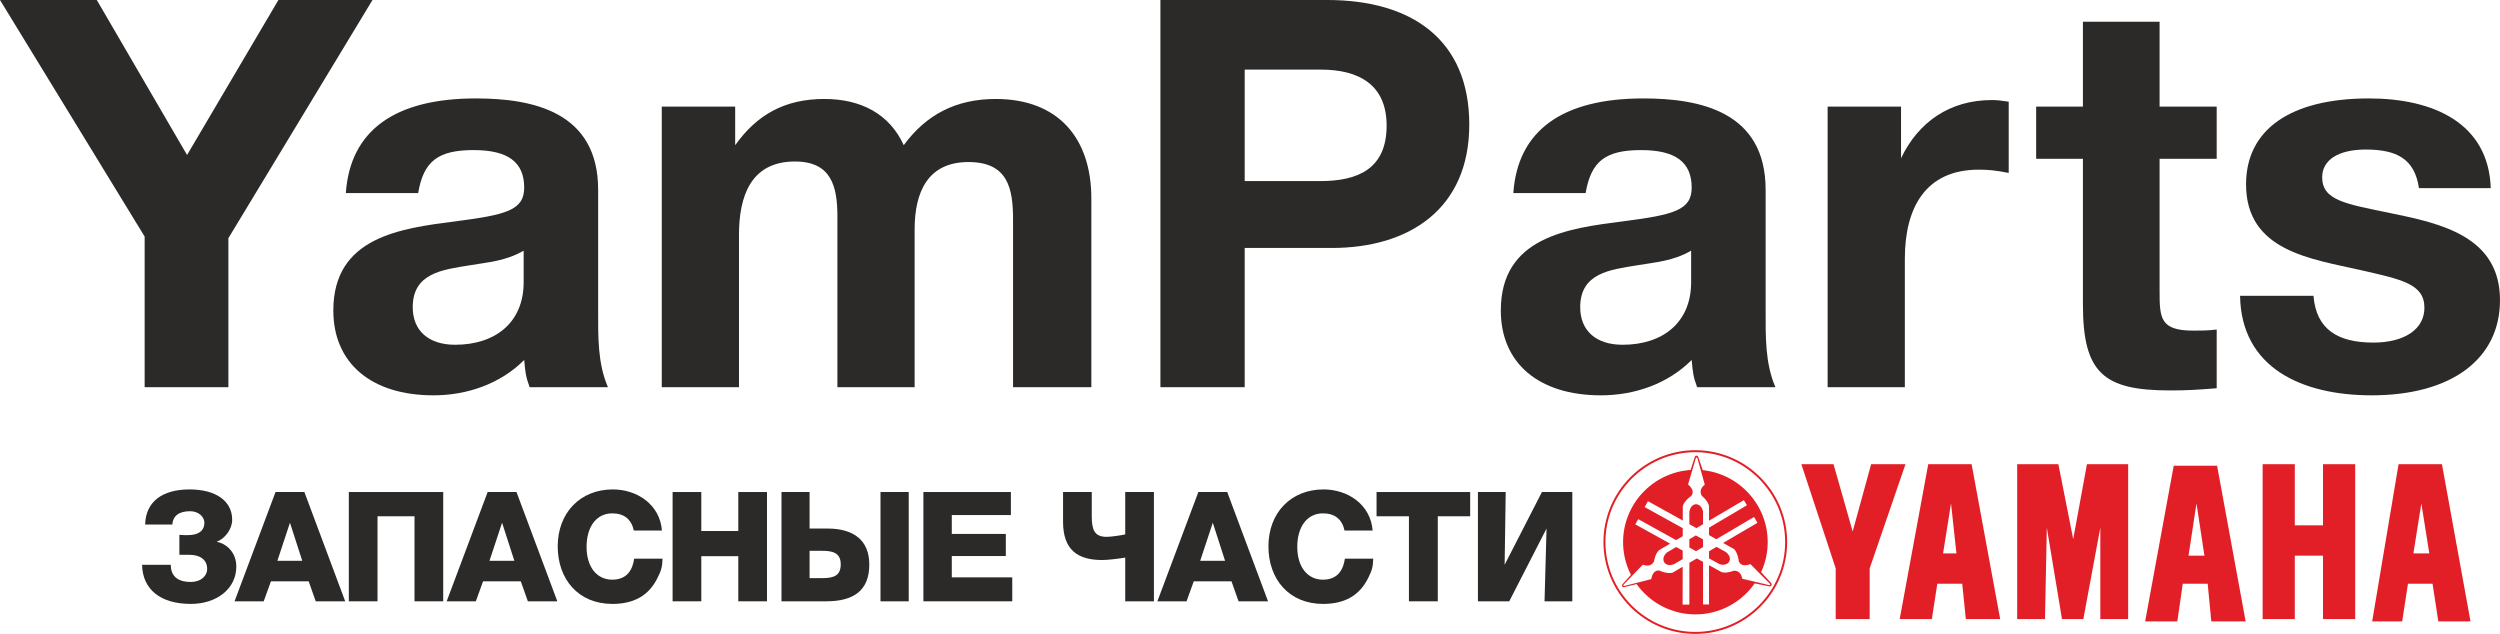
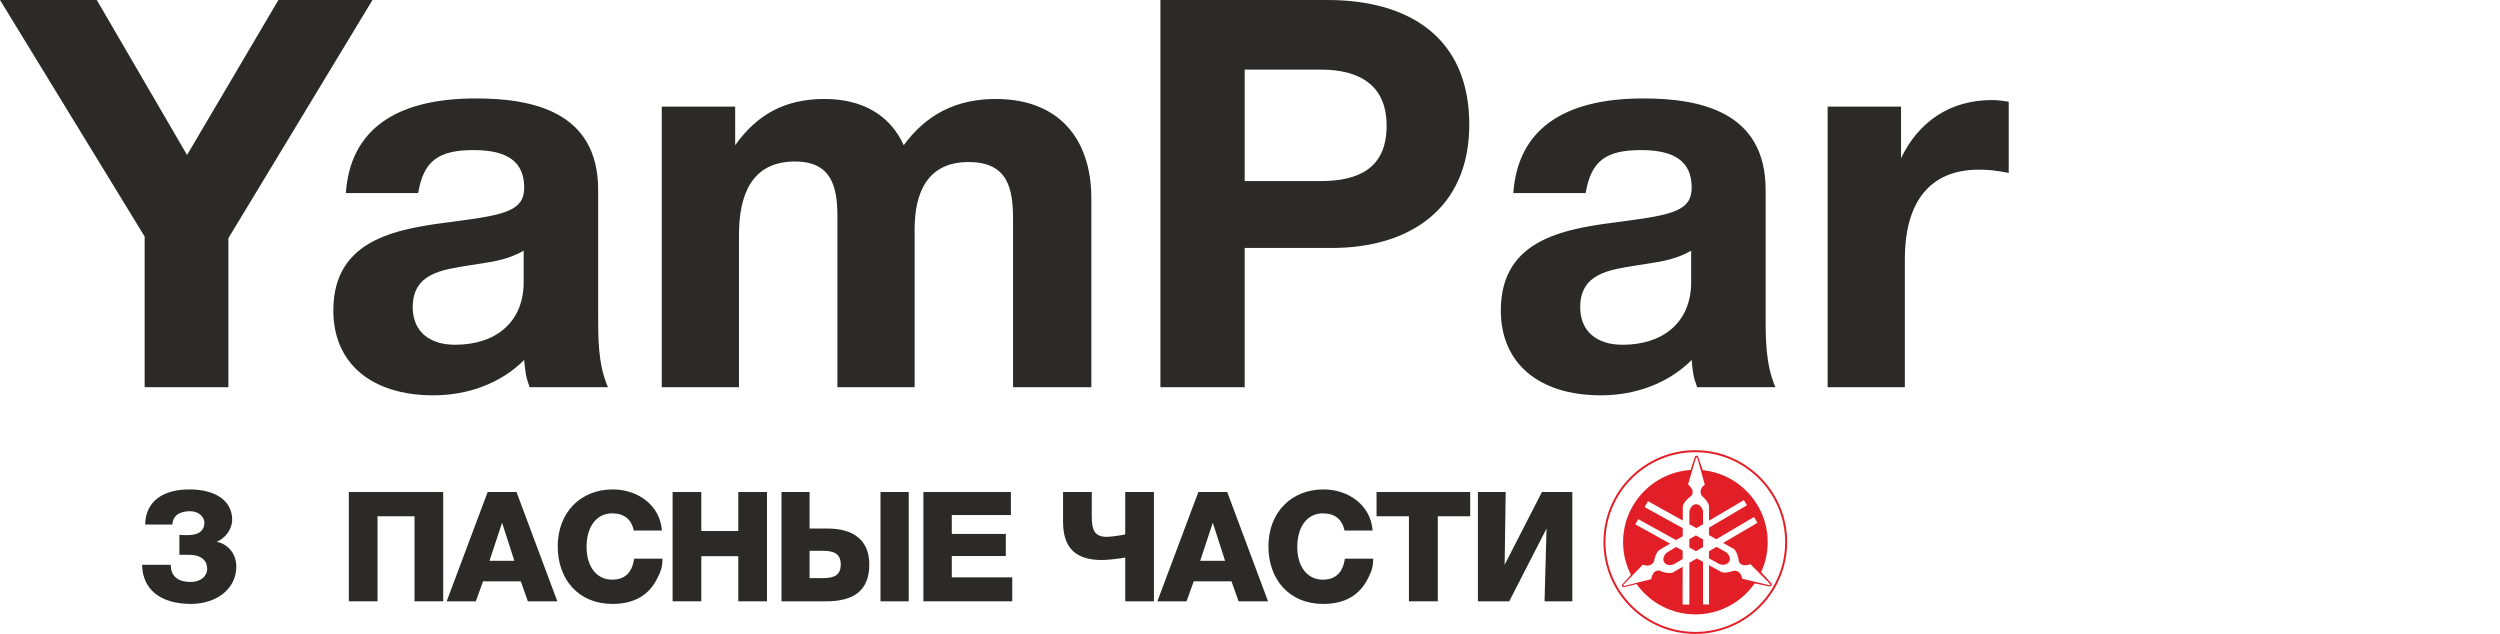
<svg xmlns="http://www.w3.org/2000/svg" xml:space="preserve" width="162.189mm" height="41.124mm" version="1.1" style="shape-rendering:geometricPrecision; text-rendering:geometricPrecision; image-rendering:optimizeQuality; fill-rule:evenodd; clip-rule:evenodd" viewBox="0 0 14897.17 3777.23">
  <defs>
    <style type="text/css">
   
    .fil1 {fill:#E21F26}
    .fil0 {fill:#2B2A29;fill-rule:nonzero}
   
  </style>
  </defs>
  <g id="Слой_x0020_1">
    <polygon class="fil0" points="2219.6,0 1659.03,0 1114.66,923.49 576.77,0 -0,0 861.92,1409.53 861.92,2307.09 1360.92,2307.09 1360.92,1419.25 " />
    <path class="fil0" d="M3622.63 2307.09c-61.56,-142.57 -58.33,-301.34 -58.33,-453.64l0 -722.58c0,-466.6 -392.07,-544.37 -729.07,-544.37 -482.8,0 -748.5,191.18 -774.43,563.81l430.96 0c32.4,-191.18 119.89,-255.98 330.51,-255.98 204.14,0 301.35,71.29 301.35,223.58 0,136.09 -110.17,162.01 -408.28,200.9 -330.52,42.12 -729.07,93.96 -729.07,531.4 0,314.31 226.82,505.49 596.21,505.49 200.9,0 398.55,-68.05 541.13,-210.62 6.48,74.53 9.72,100.45 32.4,162.02l466.6 0zm-502.24 -813.31l0 187.94c0,239.78 -168.5,372.63 -408.28,372.63 -158.77,0 -252.75,-84.25 -252.75,-223.57 0,-204.14 178.22,-223.58 336.99,-249.5 116.65,-19.44 217.1,-25.92 324.03,-87.49zm3382.85 813.31l0 -1124.38c0,-356.43 -194.41,-592.97 -570.29,-592.97 -236.53,0 -414.75,93.96 -547.6,275.42 -84.25,-184.69 -252.75,-275.42 -473.09,-275.42 -236.53,0 -401.79,93.96 -531.4,275.42l0 -230.06 -437.44 0 0 1671.99 460.12 0 0 -907.28c0,-226.82 68.05,-437.44 333.75,-437.44 217.11,0 252.75,149.06 252.75,327.27l0 1017.45 460.13 0 0 -939.69c0,-226.82 81,-401.79 320.79,-401.79 236.53,0 265.7,158.77 265.7,343.47l0 998.01 466.6 0zm411.52 -2307.09l0 2307.09 502.25 0 0 -829.51 518.44 0c463.37,0 819.8,-233.3 819.8,-735.55 0,-508.72 -346.71,-742.03 -845.72,-742.03l-994.77 0zm502.25 414.76l453.64 0c223.58,0 392.07,87.49 392.07,333.75 0,255.98 -168.49,330.51 -395.32,330.51l-450.4 0 0 -664.26zm3162.52 1892.33c-61.56,-142.57 -58.33,-301.34 -58.33,-453.64l0 -722.58c0,-466.6 -392.07,-544.37 -729.07,-544.37 -482.8,0 -748.5,191.18 -774.43,563.81l430.96 0c32.4,-191.18 119.89,-255.98 330.51,-255.98 204.14,0 301.35,71.29 301.35,223.58 0,136.09 -110.17,162.01 -408.28,200.9 -330.52,42.12 -729.07,93.96 -729.07,531.4 0,314.31 226.82,505.49 596.21,505.49 200.9,0 398.55,-68.05 541.13,-210.62 6.48,74.53 9.72,100.45 32.4,162.02l466.6 0zm-502.24 -813.31l0 187.94c0,239.78 -168.5,372.63 -408.28,372.63 -158.77,0 -252.75,-84.25 -252.75,-223.57 0,-204.14 178.22,-223.58 336.99,-249.5 116.65,-19.44 217.1,-25.92 324.03,-87.49zm1892.33 -887.84c-45.37,-6.48 -64.81,-9.73 -100.46,-9.73 -249.49,0 -437.44,129.61 -541.12,346.72l0 -307.83 -437.44 0 0 1671.99 460.12 0 0 -764.71c0,-304.59 123.14,-531.4 440.68,-531.4 51.84,0 97.21,3.24 178.22,19.44l0 -424.48z" />
-     <path class="fil0" d="M13208.98 635.1l-340.23 0 0 -505.49 -456.87 0 0 505.49 -278.67 0 0 311.06 278.67 0 0 868.4c0,408.28 123.13,511.97 518.44,511.97 103.69,0 152.3,-3.24 278.67,-12.96l0 -349.95c-55.08,6.48 -90.73,6.48 -139.34,6.48 -197.65,0 -200.9,-74.53 -200.9,-236.54l0 -787.39 340.23 0 0 -311.06zm1633.11 486.04c-12.96,-388.83 -343.47,-534.64 -725.82,-534.64 -466.6,0 -732.31,184.69 -732.31,511.97 0,398.56 388.83,443.91 686.94,511.97 239.79,55.08 375.87,81 375.87,223.57 0,126.38 -116.65,207.38 -304.59,207.38 -210.61,0 -340.23,-77.76 -356.43,-278.67l-437.44 0c6.48,427.72 366.14,592.98 784.15,592.98 476.32,0 764.7,-217.1 764.7,-567.05 0,-379.11 -349.95,-456.88 -651.3,-518.45 -265.71,-55.08 -408.28,-74.53 -408.28,-213.86 0,-103.69 97.21,-165.26 259.22,-165.26 184.7,0 291.63,55.08 317.55,230.06l427.72 0z" />
    <path class="fil0" d="M1408.19 3376.4c0,-87.8 -62.19,-138.11 -117.07,-148.16 49.39,-18.3 92.37,-75 92.37,-130.79 0,-113.42 -98.78,-181.09 -254.26,-181.09 -162.8,0 -261.57,74.08 -264.32,209.44l161.89 0c3.66,-52.13 40.24,-79.57 106.1,-79.57 51.22,0 85.05,33.85 85.05,69.51 0,39.33 -26.52,73.17 -99.69,73.17 -8.24,0 -30.18,0 -49.39,-1.83l0 118.9 60.36 0c62.2,0 105.19,29.26 105.19,83.23 0,45.73 -40.25,78.66 -97.87,78.66 -65.85,0 -118.9,-25.62 -118.9,-102.44l-171.03 0c2.75,147.26 109.75,233.23 290.85,233.23 152.74,0 270.72,-89.64 270.72,-222.25z" />
-     <path class="fil0" d="M1813.81 2931.9l-171.94 0 -244.19 651.19 173.77 0 42.99 -118.9 225 0 42.07 118.9 175.6 0 -243.29 -651.19zm-12.8 409.74l-148.16 0 75 -226.82 73.17 226.82z" />
    <polygon class="fil0" points="2641.07,2931.9 2078.58,2931.9 2078.58,3583.1 2249.62,3583.1 2249.62,3076.4 2470.03,3076.4 2470.03,3583.1 2641.07,3583.1 " />
    <path class="fil0" d="M3077.78 2931.9l-171.94 0 -244.19 651.19 173.77 0 42.99 -118.9 225 0 42.07 118.9 175.6 0 -243.29 -651.19zm-12.8 409.74l-148.16 0 75 -226.82 73.17 226.82z" />
    <path class="fil0" d="M3778.83 3328.84c-11.89,83.23 -55.8,125.3 -130.8,125.3 -92.37,0 -152.74,-76.82 -152.74,-194.82 0,-121.64 59.45,-200.3 152.74,-200.3 70.43,0 114.33,34.76 128.96,102.44l167.38 0c-11.89,-154.57 -147.26,-245.11 -292.67,-245.11 -193.9,0 -328.35,139.02 -328.35,339.31 0,196.64 123.47,342.98 325.6,342.98 128.96,0 217.68,-50.31 268.89,-154.57 22.86,-45.73 28.35,-64.94 30.18,-115.25l-169.2 0z" />
    <polygon class="fil0" points="4570.41,2931.9 4399.37,2931.9 4399.37,3164.21 4178.96,3164.21 4178.96,2931.9 4007.92,2931.9 4007.92,3583.1 4178.96,3583.1 4178.96,3314.2 4399.37,3314.2 4399.37,3583.1 4570.41,3583.1 " />
    <path class="fil0" d="M5179.99 3363.59c0,-146.34 -96.03,-214.02 -247.86,-214.02l-107.92 0 0 -217.67 -167.37 0 0 651.19 266.16 0c161.88,0 257,-62.19 257,-219.5zm-170.12 -0.92c0,63.11 -35.67,82.32 -107.92,82.32l-77.74 0 0 -162.8 73.17 0c58.54,0 112.5,8.23 112.5,80.48zm236.88 -430.77l0 651.19 168.29 0 0 -651.19 -168.29 0z" />
    <polygon class="fil0" points="6023.71,2931.9 5502.38,2931.9 5502.38,3583.1 6031.94,3583.1 6031.94,3440.42 5671.58,3440.42 5671.58,3313.29 5993.53,3313.29 5993.53,3181.59 5671.58,3181.59 5671.58,3069.09 6023.71,3069.09 " />
    <path class="fil0" d="M6594.39 3198.96c-74.09,0 -88.72,-43.9 -88.72,-123.47l0 -143.59 -171.04 0 0 177.43c0,167.37 86.89,227.73 233.23,227.73 32.93,0 102.43,-8.23 137.19,-14.63l0 260.66 171.04 0 0 -651.19 -171.04 0 0 252.42c-22.86,5.49 -84.14,14.63 -110.66,14.63z" />
    <path class="fil0" d="M7312.8 2931.9l-171.94 0 -244.19 651.19 173.77 0 42.99 -118.9 225 0 42.07 118.9 175.6 0 -243.29 -651.19zm-12.8 409.74l-148.16 0 75 -226.82 73.17 226.82z" />
    <path class="fil0" d="M8013.84 3328.84c-11.89,83.23 -55.8,125.3 -130.8,125.3 -92.37,0 -152.74,-76.82 -152.74,-194.82 0,-121.64 59.45,-200.3 152.74,-200.3 70.43,0 114.33,34.76 128.96,102.44l167.38 0c-11.89,-154.57 -147.26,-245.11 -292.67,-245.11 -193.9,0 -328.35,139.02 -328.35,339.31 0,196.64 123.47,342.98 325.6,342.98 128.96,0 217.68,-50.31 268.89,-154.57 22.86,-45.73 28.35,-64.94 30.18,-115.25l-169.2 0z" />
    <polygon class="fil0" points="8760.59,2931.9 8202.68,2931.9 8202.68,3076.4 8395.66,3076.4 8395.66,3583.1 8567.61,3583.1 8567.61,3076.4 8760.59,3076.4 " />
    <polygon class="fil0" points="9369.25,2931.9 9188.16,2931.9 8965.91,3365.42 8972.31,2931.9 8806.77,2931.9 8806.77,3583.1 8993.35,3583.1 9215.59,3149.57 9203.71,3583.1 9369.25,3583.1 " />
-     <path class="fil1" d="M14381.07 3297.49l94.76 0 -47.37 -297.73 -47.39 297.73zm-245.62 405.36l157.29 -936.64 258.5 0 170.25 936.64 -191.8 0 -34.43 -224.41 -146.52 0 -34.48 224.41 -178.81 0zm-1094.31 -391.62l94.74 0 -47.36 -311.47 -47.39 311.47zm-258.5 391.62l170.22 -927.48 258.49 0 170.15 927.48 -204.62 0 -21.58 -224.41 -148.61 0 -32.33 224.41 -191.73 0zm-1204.17 -405.36l47.36 -297.73 32.29 297.73 -79.64 0zm-258.5 391.61l191.72 0 32.3 -210.67 148.65 0 21.47 210.67 204.69 0 -170.2 -922.9 -258.51 0 -170.12 922.9zm-381.32 0l0 -302.29 -204.63 -620.61 191.71 0 114.13 400.76 109.94 -400.76 204.64 0 -213.31 620.61 0 302.29 -202.48 0zm1081.4 0l0 -922.9 245.58 0 88.28 446.54 81.88 -446.54 245.58 0 0 922.9 -165.88 0 0 -545.06 -101.21 545.06 -127.14 0 -90.45 -545.06 -10.79 545.06 -165.84 0zm1462.7 0l0 -922.9 191.68 0 0 364.16 168.07 0 0 -364.16 191.73 0 0 922.9 -191.73 0 0 -377.88 -168.07 0 0 377.88 -191.68 0z" />
    <path class="fil1" d="M10102.03 3765.5l27.51 -0.76 27.07 -2.01 26.75 -3.47 26.35 -4.67 25.87 -6.07 25.33 -7.18 24.93 -8.48 24.29 -9.57 23.66 -10.74 23.1 -11.81 22.45 -12.91 21.7 -13.99 21 -14.93 20.28 -15.95 19.4 -16.91 18.71 -17.7 17.72 -18.65 16.79 -19.45 15.92 -20.19 14.97 -21.02 14.03 -21.73 12.84 -22.46 11.89 -23.1 10.74 -23.65 9.58 -24.26 8.51 -24.94 7.15 -25.37 6.03 -25.91 4.75 -26.27 3.42 -26.82 2.01 -27.04 0.81 -27.5 -0.81 -27.51 -2.01 -27.11 -3.42 -26.74 -4.75 -26.35 -6.03 -25.87 -7.15 -25.37 -8.51 -24.9 -9.58 -24.26 -10.74 -23.65 -11.89 -23.18 -12.84 -22.41 -14.03 -21.7 -14.97 -21 -15.92 -20.24 -16.79 -19.41 -17.72 -18.7 -18.71 -17.66 -19.4 -16.85 -20.28 -16 -21 -14.97 -21.7 -13.94 -22.45 -12.88 -23.1 -11.89 -23.66 -10.74 -24.29 -9.58 -24.93 -8.47 -25.33 -7.18 -25.87 -6.03 -26.35 -4.75 -26.75 -3.38 -27.07 -2.06 -27.51 -0.72 -27.56 0.72 -27.08 2.06 -26.72 3.38 -26.36 4.75 -25.87 6.03 -25.37 7.18 -24.89 8.47 -24.31 9.58 -23.66 10.74 -23.12 11.89 -22.38 12.88 -21.65 13.94 -21 14.97 -20.32 16 -19.43 16.85 -18.65 17.66 -17.75 18.7 -16.85 19.41 -15.87 20.24 -15.01 21 -13.98 21.7 -12.87 22.41 -11.81 23.18 -10.83 23.65 -9.54 24.26 -8.51 24.9 -7.14 25.37 -6.03 25.87 -4.72 26.35 -3.45 26.74 -2 27.11 -0.82 27.51 0.82 27.5 2 27.04 3.45 26.82 4.72 26.27 6.03 25.91 7.14 25.37 8.51 24.94 9.54 24.26 10.83 23.65 11.81 23.1 12.87 22.46 13.98 21.73 15.01 21.02 15.87 20.19 16.85 19.45 17.75 18.65 18.65 17.7 19.43 16.91 20.32 15.95 21 14.93 21.65 13.99 22.38 12.91 23.12 11.81 23.66 10.74 24.31 9.57 24.89 8.48 25.37 7.18 25.87 6.07 26.36 4.67 26.72 3.47 27.08 2.01 27.56 0.76zm0 11.73l28.07 -0.69 27.76 -2.14 27.29 -3.42 26.95 -4.84 26.34 -6.15 26.07 -7.4 25.4 -8.64 24.83 -9.8 24.19 -10.95 23.61 -12.1 22.92 -13.26 22.22 -14.29 21.47 -15.23 20.66 -16.29 19.86 -17.19 19.03 -18.22 18.19 -19 17.19 -19.8 16.27 -20.66 15.27 -21.47 14.29 -22.29 13.22 -22.88 12.11 -23.61 10.99 -24.21 9.79 -24.81 8.64 -25.42 7.4 -26 6.11 -26.35 4.89 -26.99 3.45 -27.28 2.15 -27.72 0.68 -28.11 -0.68 -28.11 -2.15 -27.77 -3.45 -27.25 -4.89 -26.99 -6.11 -26.39 -7.4 -26.01 -8.64 -25.36 -9.79 -24.86 -10.99 -24.21 -12.11 -23.56 -13.22 -22.94 -14.29 -22.25 -15.27 -21.47 -16.27 -20.69 -17.19 -19.77 -18.19 -19.08 -19.03 -18.19 -19.86 -17.19 -20.66 -16.29 -21.47 -15.18 -22.22 -14.34 -22.92 -13.18 -23.61 -12.1 -24.19 -11.09 -24.83 -9.75 -25.4 -8.6 -26.07 -7.4 -26.34 -6.15 -26.95 -4.89 -27.29 -3.51 -27.76 -2.05 -28.07 -0.73 -28.14 0.73 -27.72 2.05 -27.31 3.51 -26.94 4.89 -26.43 6.15 -25.98 7.4 -25.41 8.6 -24.81 9.75 -24.22 11.09 -23.61 12.1 -22.89 13.18 -22.24 14.34 -21.47 15.18 -20.61 16.29 -19.85 17.19 -19.04 18.19 -18.18 19.08 -17.2 19.77 -16.26 20.69 -15.28 21.47 -14.28 22.25 -13.22 22.94 -12.13 23.56 -10.97 24.21 -9.78 24.86 -8.63 25.36 -7.37 26.01 -6.16 26.39 -4.88 26.99 -3.46 27.25 -2.15 27.77 -0.68 28.11 0.68 28.11 2.15 27.72 3.46 27.28 4.88 26.99 6.16 26.35 7.37 26 8.63 25.42 9.78 24.81 10.97 24.21 12.13 23.61 13.22 22.88 14.28 22.29 15.28 21.47 16.26 20.66 17.2 19.8 18.18 19 19.04 18.22 19.85 17.19 20.61 16.29 21.47 15.23 22.24 14.29 22.89 13.26 23.61 12.1 24.22 10.95 24.81 9.8 25.41 8.64 25.98 7.4 26.43 6.15 26.94 4.84 27.31 3.42 27.72 2.14 28.14 0.69zm44.31 -976.17l-25.79 -75.2 -0.73 -1.54 -0.64 -1.41 -0.68 -1.28 -0.78 -1.11 -0.76 -1.07 -0.73 -0.95 -0.85 -0.73 -0.68 -0.73 -0.86 -0.6 -0.82 -0.47 -0.85 -0.39 -0.85 -0.29 -0.82 -0.18 -0.82 -0.12 -0.8 0 -0.87 0.12 -0.81 0.14 -0.82 0.25 -0.8 0.26 -0.77 0.44 -0.7 0.37 -0.75 0.61 -0.64 0.6 -0.69 0.64 -0.6 0.69 -0.61 0.72 -0.61 0.83 -0.51 0.85 -0.42 0.95 -0.43 0.94 -0.38 0.95 -0.31 1.07 -24.17 75.07 -15.52 1.17 -21.48 2.81 -21.16 3.78 -20.89 4.84 -20.39 5.77 -19.99 6.84 -19.6 7.74 -18.99 8.6 -18.59 9.58 -18.06 10.39 -17.5 11.22 -16.91 12.05 -16.29 12.79 -15.57 13.52 -14.98 14.33 -14.24 14.88 -13.6 15.7 -12.8 16.27 -12.01 16.94 -11.24 17.45 -10.39 18 -9.59 18.65 -8.56 19.04 -7.78 19.51 -6.71 20.06 -5.91 20.41 -4.8 20.8 -3.75 21.17 -2.83 21.59 -1.62 21.82 -0.61 22.11 0.61 22.03 1.62 21.91 2.83 21.47 3.75 21.18 4.8 20.87 5.91 20.36 6.71 19.98 7.78 19.51 8.56 19.12 4.33 8.38 -48.89 54.54 -1 1.12 -0.82 1.07 -0.76 1.11 -0.56 1.07 -0.56 0.98 -0.34 1.07 -0.24 0.98 -0.15 0.98 -0.04 0.95 0 0.98 0.13 0.89 0.17 0.78 0.29 0.89 0.34 0.82 0.39 0.68 0.56 0.73 0.51 0.64 0.64 0.6 0.71 0.55 0.73 0.44 0.89 0.46 0.81 0.3 0.91 0.34 0.85 0.22 0.95 0.26 1.06 0.05 0.99 0.08 1.02 -0.08 1.12 -0.17 1.03 -0.13 1.07 -0.34 1.11 -0.34 70.88 -17.04 5.13 7.11 12.8 16.38 13.6 15.53 14.24 15.06 14.98 14.2 15.57 13.6 16.29 12.78 16.91 12.07 17.5 11.25 18.06 10.36 18.59 9.54 18.99 8.6 19.6 7.78 19.99 6.67 20.39 5.91 20.89 4.79 21.16 3.89 21.48 2.69 21.81 1.71 22.12 0.56 22.08 -0.56 21.85 -1.71 21.53 -2.69 21.25 -3.89 20.8 -4.79 20.36 -5.91 20.03 -6.67 19.55 -7.78 19.06 -8.6 18.54 -9.54 18.06 -10.36 17.53 -11.25 16.89 -12.07 16.3 -12.78 15.58 -13.6 14.97 -14.2 14.29 -15.06 13.55 -15.53 12.79 -16.38 8.16 -11.38 86.88 17.71 1.34 0.26 1.2 0.13 1.16 0 1.11 -0.08 1.1 -0.14 0.97 -0.25 0.95 -0.3 0.91 -0.38 0.85 -0.39 0.77 -0.59 0.77 -0.52 0.63 -0.73 0.55 -0.68 0.55 -0.64 0.49 -0.82 0.41 -0.85 0.31 -0.82 0.29 -0.85 0.09 -0.9 0.17 -0.95 0.07 -0.98 -0.07 -0.95 -0.06 -0.98 -0.21 -1.03 -0.29 -0.94 -0.31 -1.03 -0.41 -1.02 -0.49 -0.95 -0.63 -0.95 -0.59 -0.93 -0.83 -0.95 -0.8 -0.9 -58.44 -63.78 5.25 -11.55 7.7 -19.51 6.77 -19.98 5.86 -20.36 4.82 -20.87 3.78 -21.18 2.73 -21.47 1.62 -21.91 0.65 -22.03 -0.65 -22.11 -1.62 -21.82 -2.73 -21.59 -3.78 -21.17 -4.82 -20.8 -5.86 -20.41 -6.77 -20.06 -7.7 -19.51 -8.74 -19.04 -9.49 -18.65 -10.4 -18 -11.21 -17.45 -12.05 -16.94 -12.79 -16.27 -13.55 -15.7 -14.29 -14.88 -14.97 -14.33 -15.58 -13.52 -16.3 -12.79 -16.89 -12.05 -17.53 -11.22 -18.06 -10.39 -18.54 -9.58 -19.06 -8.6 -19.55 -7.74 -20.03 -6.84 -20.36 -5.77 -20.8 -4.84 -21.25 -3.78 -21.53 -3.37zm81.97 457.58l-44.54 26.18 0 42.22 61.14 33.87 5.01 1.63 4.84 1.25 4.7 0.81 4.62 0.43 4.34 0.17 4.28 -0.3 4.07 -0.54 3.86 -0.83 3.73 -1.15 3.5 -1.46 3.17 -1.66 3.04 -1.93 2.68 -2.18 2.48 -2.41 2.23 -2.55 1.92 -2.78 1.59 -2.99 1.37 -3.04 0.85 -3.21 0.68 -3.43 0.21 -3.55 0 -3.54 -0.46 -3.69 -0.82 -3.72 -1.42 -3.81 -1.63 -3.8 -2.05 -3.85 -2.52 -3.89 -2.99 -3.86 -3.46 -3.81 -3.93 -3.84 -4.42 -3.78 -56.07 -30.96zm-123.07 -68.23l-38.67 22.83 0 48.99 39.96 22.12 41.52 -24.52 0 -45.59 -42.81 -23.84zm3.38 -43.38l39.43 -23.18 0 -74.43 -0.94 -5.13 -1.41 -4.79 -1.5 -4.58 -1.76 -4.15 -2.09 -3.98 -2.22 -3.6 -2.43 -3.33 -2.7 -2.95 -2.79 -2.69 -2.85 -2.27 -3.05 -2.01 -3.11 -1.75 -3.31 -1.29 -3.2 -1.07 -3.38 -0.64 -3.38 -0.29 -3.29 0 -3.38 0.34 -3.33 0.73 -3.26 1.12 -3.17 1.44 -3.11 1.84 -2.91 2.19 -2.87 2.57 -2.78 2.87 -2.54 3.33 -2.39 3.64 -2.09 4.14 -2.03 4.5 -1.64 4.91 -1.42 5.25 -1.16 5.66 0 74.22 42.05 23.39zm-81.77 184.34l0.07 -50.36 -38.84 -21.42 -54.24 32.03 -3.81 3.44 -3.5 3.55 -3.13 3.6 -2.77 3.72 -2.27 3.76 -1.94 3.72 -1.66 3.85 -1.24 3.77 -0.85 3.77 -0.59 3.68 -0.14 3.64 0.14 3.59 0.51 3.46 0.72 3.33 1.16 3.25 1.41 3.09 1.76 2.82 2.01 2.69 2.3 2.49 2.58 2.19 2.9 2.05 3.12 1.79 3.33 1.41 3.76 1.17 3.89 0.81 4.16 0.6 4.4 0.14 4.58 -0.22 4.74 -0.6 5.14 -1.07 5.23 -1.41 5.52 -1.92 51.55 -30.37zm88.83 -597l42.82 153.27 -2.56 2.1 -2.31 2.13 -2.23 2.09 -2.08 2.19 -2.02 2.09 -1.75 2.1 -1.71 2.31 -1.57 2.09 -1.43 2.13 -1.28 2.15 -1.07 2.13 -0.98 2.1 -0.95 2.23 -0.77 2.17 -0.68 2.09 -0.46 2.15 -0.44 2.09 -0.2 2.18 -0.28 2.18 0 4.16 0.28 2.09 0.2 2.15 0.44 2.09 0.46 2.1 0.63 1.99 0.7 2.07 0.89 2.05 0.89 2.05 0.95 2.01 1.17 1.97 1.15 2.01 2.44 2.1 2.31 2.18 2.18 2.05 2.19 2.07 2.09 2.18 2.02 2.09 2.04 1.98 1.86 2.09 1.85 2.05 1.78 1.93 1.67 2.05 1.75 2.01 1.53 2.05 1.54 1.93 1.45 1.93 1.33 1.92 1.32 2.01 1.21 2.01 1.18 1.79 1.17 1.93 0.95 1.97 0.98 1.88 0.85 1.85 0.83 1.87 0.77 1.89 0.62 1.88 0.62 1.84 0.46 1.75 0.43 1.85 0.31 1.8 0.28 1.79 0.29 1.85 0 85.16 207.68 -122.6 18.19 30.67 -225.87 133.35 0 44.58 43.6 24.29 224.5 -132.52 20.52 34.69 -204.7 120.25 61.71 34.21 1.14 0.69 1.38 0.85 1.27 1.11 1.29 1.2 1.29 1.32 1.33 1.58 1.28 1.67 1.21 1.75 1.33 1.92 1.32 2.01 1.29 2.19 1.18 2.14 1.21 2.44 1.24 2.3 1.15 2.53 1.07 2.61 1.12 2.62 1.07 2.65 0.97 2.78 1.04 2.78 0.9 2.74 0.84 2.87 0.83 2.86 0.77 2.83 0.82 2.87 0.51 2.73 0.61 2.87 0.56 2.82 0.37 2.69 0.43 2.78 0.22 2.65 0.17 2.57 0.85 2.52 0.85 2.22 1.12 2.18 1.11 1.97 1.23 2.01 1.38 1.76 1.32 1.71 1.63 1.58 1.62 1.45 1.76 1.37 1.76 1.2 1.91 1.15 1.97 1.08 2.02 0.85 2.22 0.69 2.18 0.63 2.35 0.61 2.31 0.34 2.52 0.42 2.44 0.14 2.65 0.08 2.65 -0.08 2.73 -0.14 2.78 -0.26 2.78 -0.39 2.99 -0.51 2.95 -0.6 2.99 -0.77 3.09 -0.82 3.12 -0.98 3.16 -1.03 3.18 -1.24 113.82 114.86 1.16 1.32 1.11 1.33 0.9 1.24 0.64 1.11 0.3 0.51 0.26 0.61 0.19 0.46 0.15 0.55 0.12 0.39 0.09 0.51 -0.09 0.44 0 0.34 -0.12 0.39 -0.22 0.26 -0.17 0.34 -0.29 0.25 -0.43 0.22 -0.38 0.12 -0.53 0.17 -0.55 0.09 -0.63 0.04 -1.46 0 -0.89 -0.13 -0.98 -0.17 -0.9 -0.12 -1.11 -0.22 -1.16 -0.3 -157.59 -37.47 -0.55 -3.3 -0.78 -3.11 -0.77 -2.99 -0.95 -2.87 -0.8 -2.7 -1.08 -2.65 -0.98 -2.53 -1.18 -2.31 -1.17 -2.27 -1.28 -2.18 -1.29 -2.1 -1.45 -1.91 -1.45 -1.76 -1.5 -1.75 -1.6 -1.54 -1.53 -1.58 -1.8 -1.28 -1.71 -1.38 -1.74 -1.11 -1.82 -1.1 -1.9 -0.95 -1.94 -0.86 -1.96 -0.76 -2.01 -0.64 -2.08 -0.64 -2.08 -0.48 -2.18 -0.34 -2.15 -0.25 -2.28 -0.22 -2.21 -0.12 -2.27 0 -2.26 0.12 -3.09 0.98 -2.96 1.07 -2.87 0.85 -2.95 0.9 -2.83 0.95 -2.77 0.67 -2.78 0.73 -2.74 0.73 -2.65 0.61 -2.65 0.6 -2.57 0.51 -2.55 0.47 -2.52 0.43 -2.44 0.35 -2.39 0.34 -2.42 0.3 -2.35 0.12 -2.3 0.17 -2.27 0.13 -2.18 0.04 -2.1 -0.04 -2.19 -0.13 -2.01 -0.13 -2.09 -0.17 -1.92 -0.3 -1.94 -0.34 -1.92 -0.35 -1.88 -0.43 -1.76 -0.51 -1.79 -0.56 -1.66 -0.64 -1.67 -0.73 -71.74 -39.65 0 233.86 -35.72 0 0 -253.67 -37.07 -20.53 -44.41 26.14 0 249.17 -40.21 0 0.39 -225.81 -57.16 33.53 -1.18 0.82 -1.38 0.6 -1.58 0.59 -1.72 0.52 -1.84 0.34 -1.97 0.42 -2.18 0.22 -2.13 0.17 -2.27 0.26 -7.45 0 -2.6 -0.26 -2.66 -0.17 -2.83 -0.22 -2.73 -0.3 -2.78 -0.42 -2.87 -0.42 -2.9 -0.51 -2.87 -0.51 -2.87 -0.77 -2.87 -0.61 -2.83 -0.67 -2.9 -0.9 -2.83 -0.82 -2.65 -0.85 -2.74 -0.94 -2.68 -1.03 -2.64 -0.98 -2.55 -1.07 -2.4 -1.17 -2.4 -1.1 -2.47 -0.48 -2.49 -0.42 -2.31 -0.22 -2.34 -0.08 -2.32 0.08 -2.21 0.22 -2.23 0.42 -2.08 0.48 -2.08 0.64 -2.13 0.81 -1.93 0.98 -1.88 1.1 -1.92 1.17 -1.76 1.29 -1.83 1.49 -1.72 1.59 -1.52 1.71 -1.67 1.88 -1.42 1.93 -1.45 2.05 -1.41 2.22 -1.3 2.35 -1.24 2.35 -1.28 2.57 -1.07 2.61 -0.99 2.78 -0.98 2.91 -0.9 2.95 -0.89 3.08 -0.73 3.17 -0.65 3.3 -0.61 3.33 -156.28 39.65 -0.95 0.3 -0.94 0.2 -0.9 0.17 -0.86 0.17 -0.81 0.09 -0.76 0 -0.65 0 -0.61 0 -0.63 -0.14 -0.51 -0.17 -0.49 -0.14 -0.42 -0.2 -0.47 -0.3 -0.31 -0.26 -0.24 -0.39 -0.27 -0.3 -0.13 -0.42 -0.04 -0.43 -0.06 -0.42 0.06 -0.56 0.04 -0.55 0.13 -0.51 0.27 -0.55 0.33 -0.7 0.35 -0.59 0.38 -0.7 0.53 -0.73 0.51 -0.73 0.68 -0.76 0.68 -0.78 0.73 -0.76 0.91 -0.9 110.49 -114.85 3.13 1.11 3.07 0.98 2.95 0.82 2.92 0.68 2.77 0.64 2.83 0.47 2.69 0.34 2.65 0.26 2.52 0.05 2.54 0 2.48 -0.05 2.31 -0.21 2.31 -0.35 2.18 -0.38 2.18 -0.56 2.1 -0.69 2.06 -0.76 1.93 -0.81 2.01 -0.95 1.83 -1.02 1.75 -1.12 1.76 -1.19 1.57 -1.32 1.69 -1.38 1.52 -1.53 1.47 -1.54 1.45 -1.75 1.32 -1.66 1.24 -1.85 1.28 -1.84 1.07 -1.97 1.17 -2.01 0.65 -3.12 0.62 -3.04 0.65 -3.08 0.78 -2.83 0.63 -2.95 0.77 -2.77 0.81 -2.79 0.78 -2.69 0.8 -2.61 0.83 -2.57 0.84 -2.52 0.87 -2.41 0.95 -2.39 1.02 -2.31 0.95 -2.21 0.88 -2.19 1.07 -2.13 0.99 -2.07 1.2 -1.97 0.95 -1.87 1.14 -1.85 1.21 -1.85 1.16 -1.62 1.23 -1.72 1.17 -1.57 1.32 -1.54 1.19 -1.33 1.37 -1.37 1.28 -1.28 1.45 -1.29 1.38 -1.11 1.51 -1.2 63.48 -37.43 -207.44 -114.78 17.24 -31.26 225.87 124.99 39.51 -23.23 0.09 -47.91 -226.9 -125.59 19.52 -35.33 207.47 115.41 0.07 -82.09 0 -1.37 0.22 -1.54 0.28 -1.67 0.44 -1.71 0.61 -1.88 0.67 -1.79 0.82 -2.01 0.95 -1.97 1.07 -2.07 1.11 -2.13 1.32 -2.09 1.37 -2.1 1.42 -2.18 1.5 -2.22 1.57 -2.27 1.72 -2.27 1.79 -2.18 1.86 -2.27 1.9 -2.19 2.01 -2.21 1.88 -2.1 2.06 -2.18 2.1 -2.1 2.17 -2.01 2.07 -2.05 2.21 -1.85 2.2 -1.93 2.23 -1.79 2.17 -1.66 2.14 -1.63 2.31 -1.59 2.18 -1.45 1.67 -1.97 1.59 -1.79 1.36 -1.98 1.26 -1.91 1.1 -2.07 0.95 -2.05 0.81 -2.13 0.6 -2.06 0.51 -2.14 0.35 -2.13 0.21 -2.15 0.04 -2.21 -0.13 -2.23 -0.12 -2.22 -0.39 -2.31 -0.48 -2.22 -0.73 -2.27 -0.73 -2.35 -0.94 -2.31 -1.11 -2.18 -1.21 -2.31 -1.29 -2.35 -1.54 -2.32 -1.52 -2.35 -1.66 -2.26 -1.88 -2.27 -2.01 -2.35 -2.05 -2.22 -2.23 -2.35 -2.4 -2.27 -2.39 -2.27 -2.61 -2.19 45.29 -153.35 0.17 -0.89 0.29 -0.82 0.31 -0.85 0.25 -0.68 0.27 -0.7 0.3 -0.54 0.38 -0.52 0.42 -0.47 0.31 -0.51 0.47 -0.3 0.38 -0.28 0.39 -0.3 0.41 -0.17 0.39 -0.13 0.44 -0.09 0.89 0 0.43 0.09 0.39 0.17 0.51 0.27 0.39 0.29 0.43 0.35 0.42 0.42 0.38 0.39 0.35 0.54 0.39 0.64 0.34 0.56 0.44 0.77 0.25 0.76 0.38 0.82 0.22 0.95 0.29 0.89z" />
  </g>
</svg>